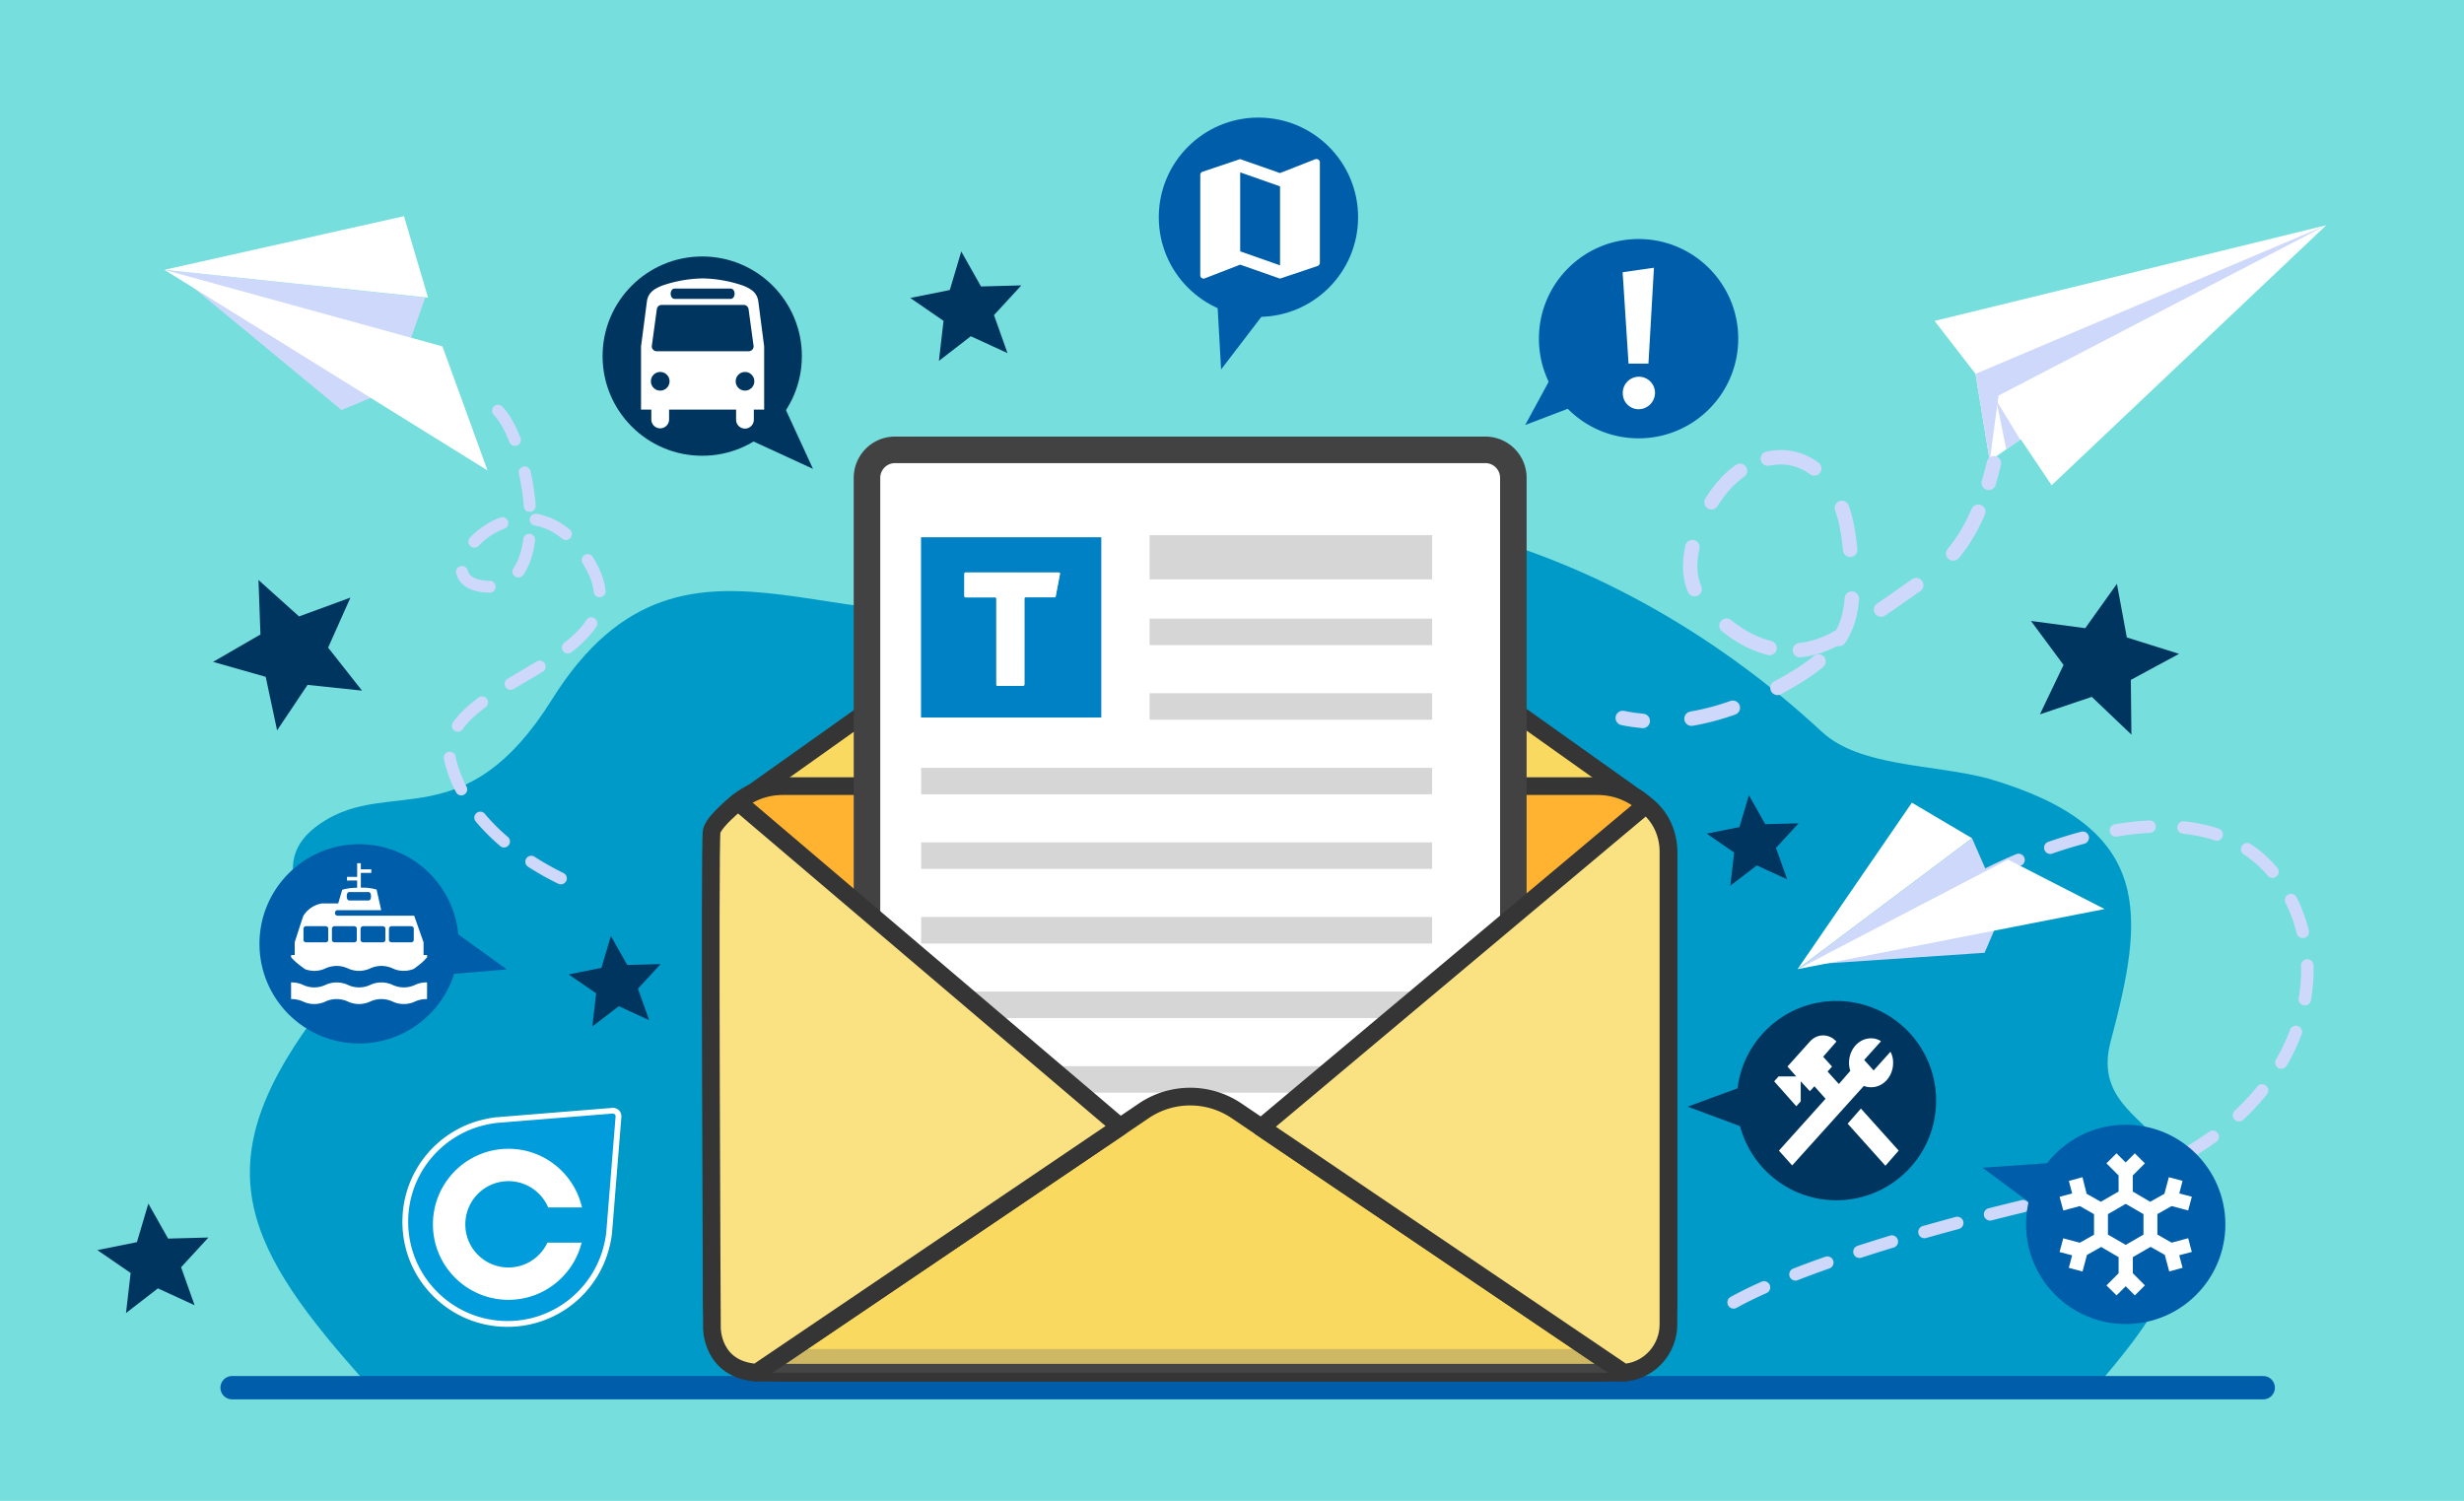
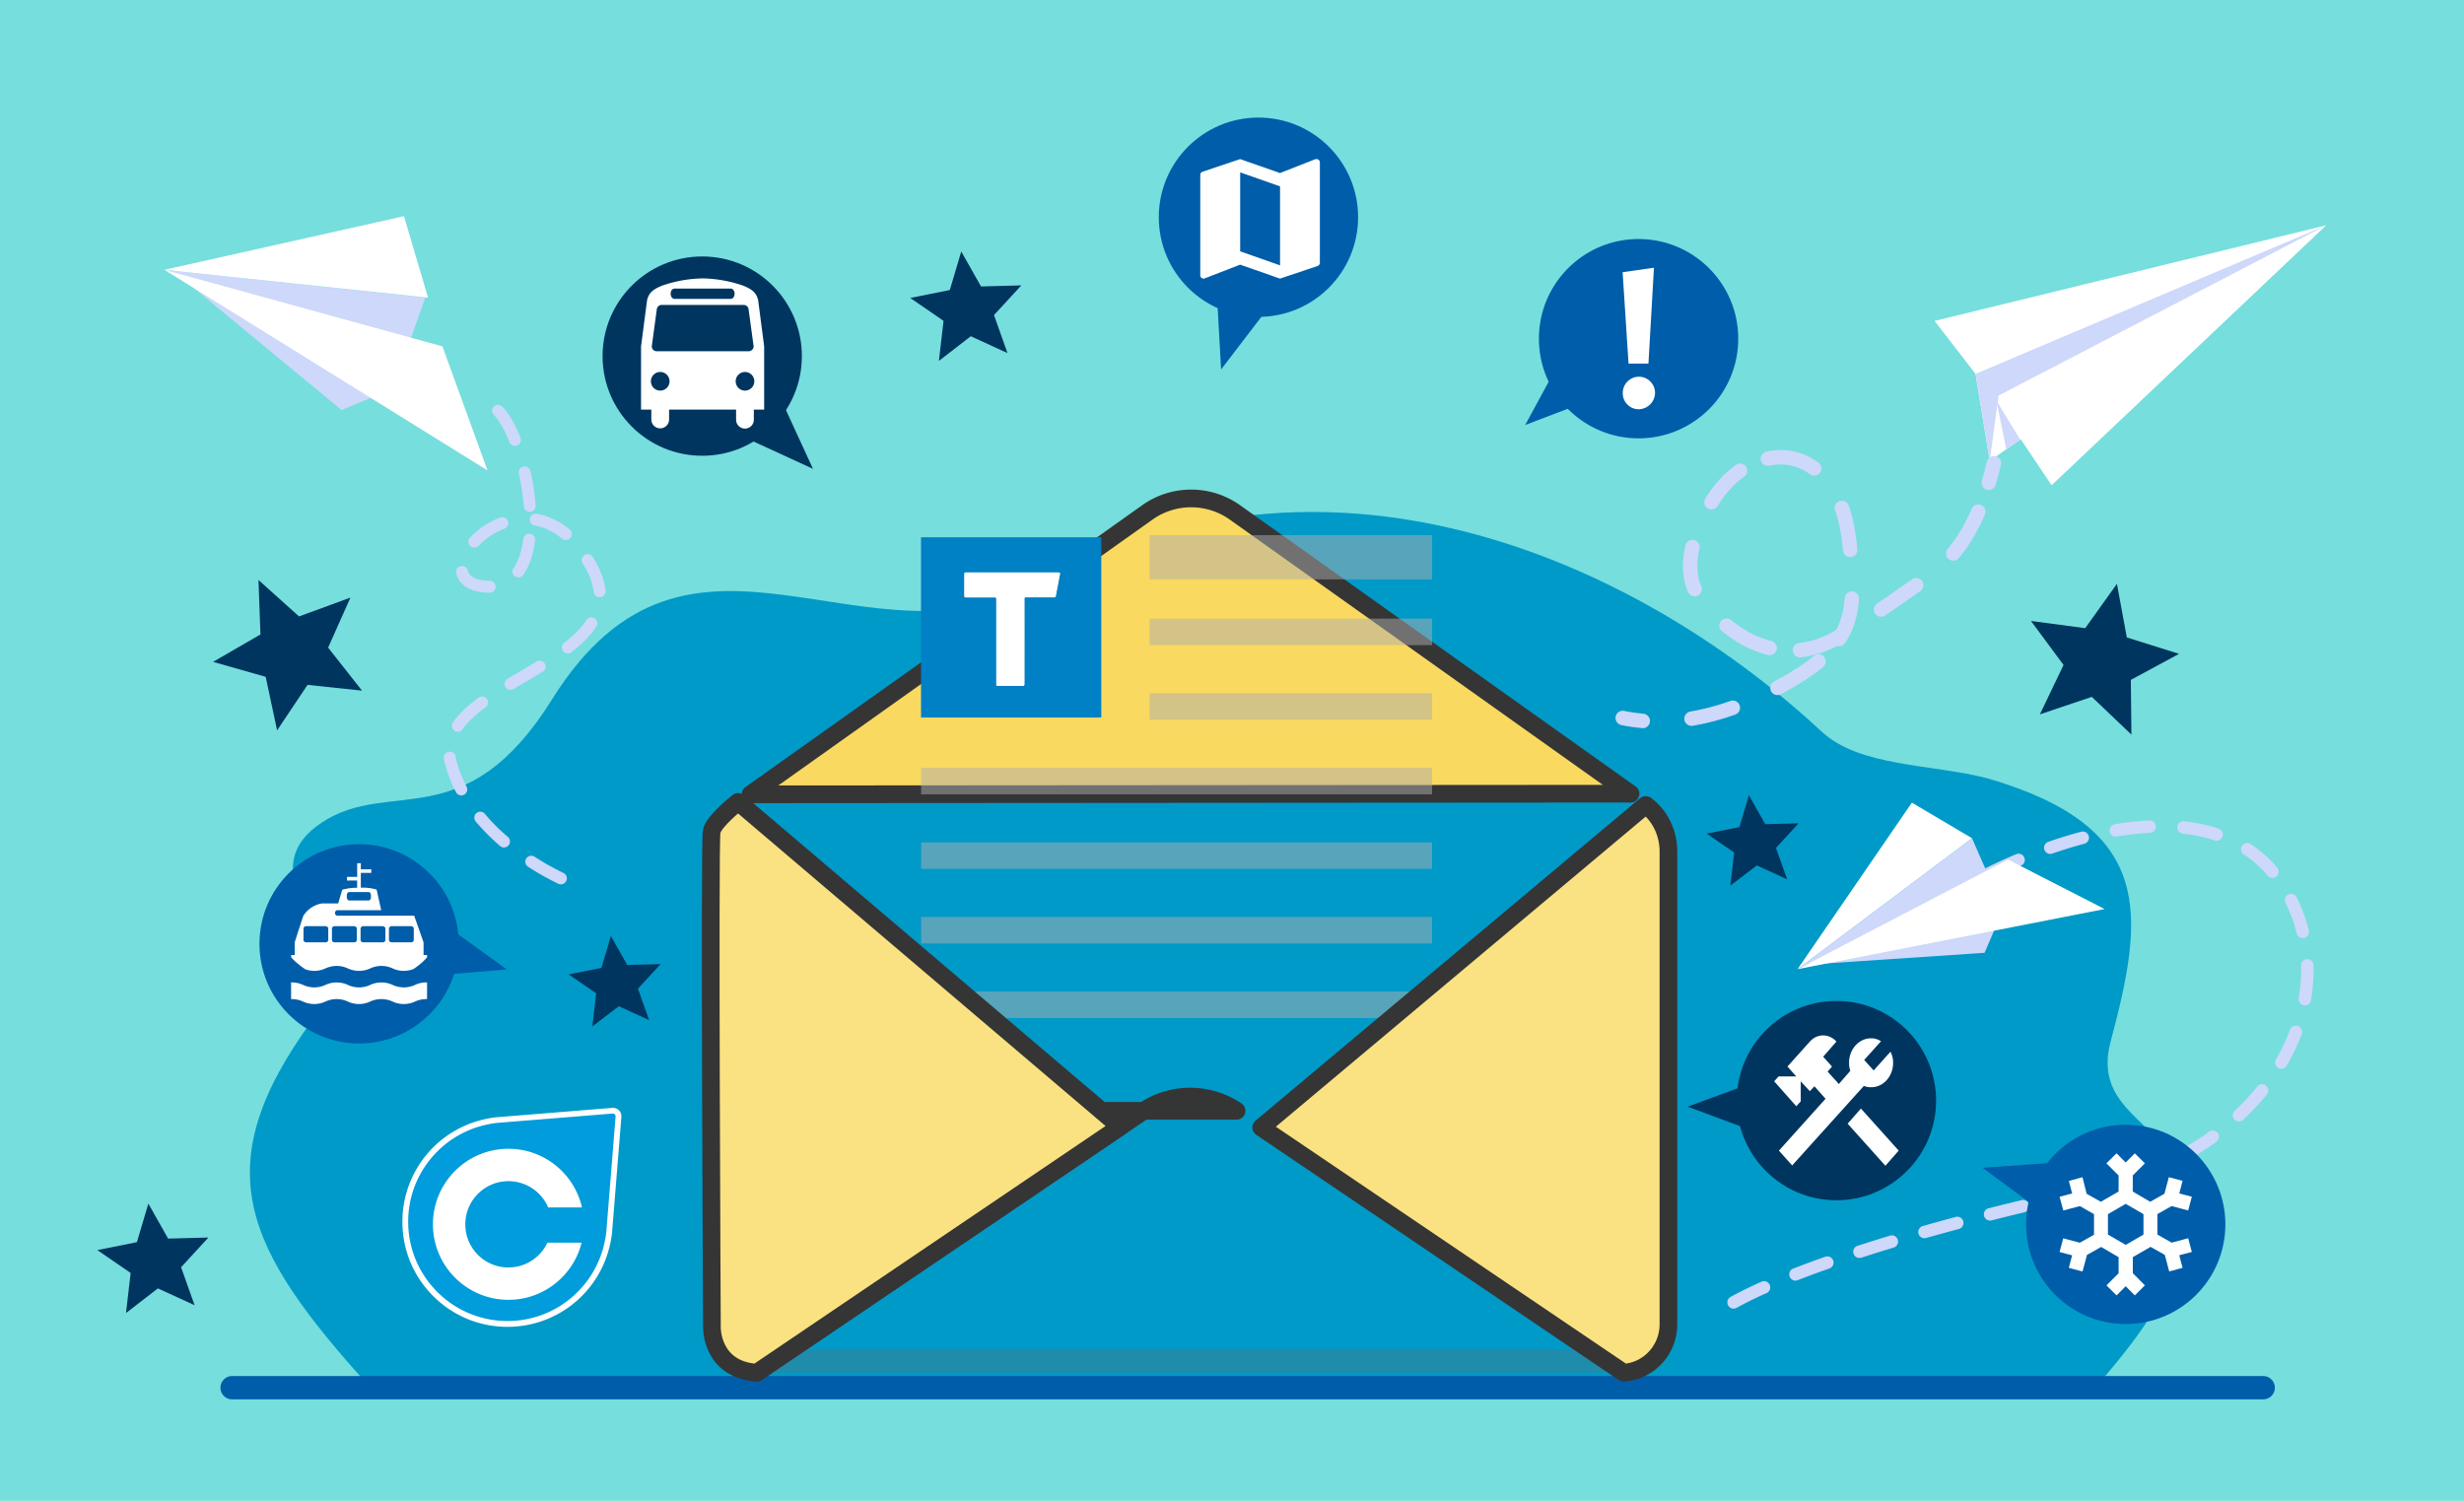
<svg xmlns="http://www.w3.org/2000/svg" xmlns:xlink="http://www.w3.org/1999/xlink" version="1.1" id="Layer_1" x="0" y="0" viewBox="0 0 596.4 363.3" style="enable-background:new 0 0 596.4 363.3" xml:space="preserve">
  <style>.st2{fill:#005daa}.st3{fill:#fff}.st4{fill:#cdd8fa}.st5{fill:#00355f}.st6{fill:#f9d960;stroke:#353535;stroke-width:4.281;stroke-linejoin:round;stroke-miterlimit:10}.st9{opacity:.5}.st10{fill:#aeaeae}.st12,.st15{stroke-linejoin:round}.st12{fill:#fae282;stroke:#353535;stroke-width:4.281;stroke-miterlimit:10}.st15{fill:none;stroke:#cdd8fa;stroke-width:3.5;stroke-linecap:round}</style>
  <path style="fill:#76dedd" d="M0 0h596.4v363.3H0z" />
  <path d="M89.25 335.43c-30.16-33.39-39.61-52.89-13.73-88.39 12.75-17.49-17.58-34.74 2.41-47.96 16.53-10.93 34.7 3.8 55.67-29.76 33.44-53.53 75.84-4.47 119.35-28.61 66.34-36.81 140.27-7.84 187.98 36.39 9.25 8.58 26.57 7.78 40.21 11.32 40.81 11.89 37.83 33.23 29.72 63.73-3.55 13.36 6.93 17.73 11.86 24.53 15.16 21.74-.92 42.48-17 60.86l-416.47-2.11z" style="fill:#009ac8" />
  <path class="st2" d="M547.8 338.73H56.18c-1.56 0-2.83-1.27-2.83-2.83s1.27-2.83 2.83-2.83H547.8c1.56 0 2.83 1.27 2.83 2.83 0 1.57-1.27 2.83-2.83 2.83z" />
  <path class="st3" d="m468.26 77.68 9.91 12.82 3.44 21.06 7.49-5.25 7.49 11.15 66.46-62.93z" />
  <path class="st4" d="m488.99 106.44-3.38 2.31-2.4-11.81z" />
  <path class="st4" d="m478.17 90.5 84.88-35.97-79.32 41.22-2.12 15.81zM419.61 316.76c-.53 0-1.04-.28-1.32-.77-.4-.73-.14-1.65.58-2.05 2.12-1.18 4.64-2.42 7.49-3.69a1.505 1.505 0 1 1 1.23 2.75c-2.77 1.23-5.21 2.44-7.25 3.57-.23.13-.48.19-.73.19zm14.97-6.78c-.6 0-1.17-.36-1.4-.96-.3-.78.08-1.65.86-1.95 2.42-.94 5.03-1.91 7.76-2.87.78-.28 1.65.14 1.92.92.28.79-.14 1.65-.92 1.92-2.7.95-5.28 1.9-7.67 2.83-.19.08-.37.11-.55.11zm15.49-5.48c-.64 0-1.23-.4-1.43-1.04-.26-.79.18-1.64.97-1.9 2.53-.82 5.17-1.65 7.87-2.47.8-.24 1.64.21 1.88 1.01s-.21 1.64-1.01 1.88c-2.68.81-5.31 1.64-7.82 2.45-.14.04-.3.07-.46.07zm15.74-4.78c-.66 0-1.26-.43-1.45-1.09-.23-.8.24-1.63 1.04-1.86 2.58-.73 5.26-1.47 7.95-2.2.8-.22 1.63.26 1.85 1.06.22.8-.26 1.63-1.06 1.85-2.68.72-5.33 1.45-7.9 2.18-.16.04-.3.06-.43.06zm15.88-4.27c-.67 0-1.29-.45-1.46-1.14-.2-.81.28-1.63 1.09-1.83 2.62-.67 5.31-1.33 8-1.98.81-.19 1.62.3 1.82 1.11.19.81-.3 1.62-1.11 1.82-2.68.64-5.35 1.31-7.96 1.97-.14.04-.26.05-.38.05zm15.98-3.85c-.69 0-1.31-.47-1.47-1.17-.19-.81.32-1.62 1.13-1.8 2.18-.5 4.41-.99 6.62-1.48.47-.1.94-.21 1.4-.32a1.504 1.504 0 1 1 .69 2.93l-1.44.33c-2.2.48-4.42.98-6.59 1.47-.12.03-.23.04-.34.04zm15.94-3.99a1.5 1.5 0 0 1-1.43-1.04c-.26-.79.18-1.64.97-1.9 2.59-.84 5.14-1.8 7.56-2.84.76-.33 1.65.02 1.98.79.33.76-.02 1.65-.79 1.98a90.784 90.784 0 0 1-7.82 2.94c-.16.05-.32.07-.47.07zm15.06-6.53c-.53 0-1.04-.28-1.32-.77a1.5 1.5 0 0 1 .58-2.05 70.44 70.44 0 0 0 6.78-4.32 1.504 1.504 0 1 1 1.76 2.44c-2.22 1.6-4.6 3.12-7.07 4.5-.23.14-.48.2-.73.2zm13.27-9.62c-.4 0-.8-.16-1.1-.48-.57-.61-.54-1.56.07-2.13 1.98-1.85 3.81-3.82 5.46-5.85.52-.65 1.47-.75 2.12-.22.65.52.75 1.47.22 2.12a61.433 61.433 0 0 1-5.74 6.16c-.29.27-.66.4-1.03.4zm10.26-12.76c-.26 0-.52-.07-.76-.2-.72-.42-.96-1.34-.55-2.06 1.35-2.33 2.5-4.74 3.41-7.19.29-.78 1.16-1.18 1.94-.88.78.29 1.18 1.16.88 1.94a49.74 49.74 0 0 1-3.63 7.64c-.26.48-.77.75-1.29.75zm5.68-15.33c-.09 0-.17-.01-.26-.02-.82-.14-1.37-.92-1.23-1.74.39-2.25.59-4.53.59-6.76 0-.37-.01-.75-.02-1.12-.02-.83.63-1.53 1.46-1.55.83-.02 1.53.63 1.55 1.46.01.4.02.8.02 1.21 0 2.41-.21 4.86-.63 7.28-.12.72-.76 1.24-1.48 1.24zm-.51-16.31c-.68 0-1.29-.46-1.46-1.14-.63-2.55-1.55-5.04-2.72-7.39-.37-.74-.07-1.65.68-2.02.74-.37 1.65-.07 2.02.68 1.27 2.55 2.26 5.24 2.95 8.01.2.81-.29 1.63-1.1 1.83-.13.02-.25.03-.37.03zm-76.25-13.97a1.51 1.51 0 0 1-.67-2.86c2.47-1.23 5.01-2.4 7.55-3.47.77-.32 1.65.03 1.97.8.32.77-.03 1.65-.8 1.97-2.48 1.05-4.97 2.19-7.38 3.4-.21.11-.44.16-.67.16zm68.93-.59c-.43 0-.85-.18-1.15-.53-1.7-2-3.65-3.73-5.81-5.16-.69-.46-.88-1.39-.43-2.09.46-.69 1.39-.88 2.09-.43 2.39 1.58 4.56 3.5 6.44 5.72.54.63.46 1.59-.17 2.12-.28.25-.62.37-.97.37zm-53.79-5.8c-.62 0-1.21-.39-1.42-1.01-.27-.79.14-1.64.93-1.92 2.69-.93 5.37-1.76 7.97-2.45.8-.21 1.63.27 1.84 1.07.21.8-.27 1.63-1.07 1.84-2.53.67-5.13 1.47-7.75 2.38-.17.06-.34.09-.5.09zm40.28-3.19c-.16 0-.32-.02-.47-.08-2.38-.79-4.97-1.33-7.72-1.63-.83-.09-1.43-.83-1.34-1.66.09-.83.83-1.43 1.66-1.34 2.95.32 5.76.91 8.34 1.76.79.26 1.22 1.11.96 1.9-.2.65-.79 1.05-1.43 1.05zm-24.4-.99a1.5 1.5 0 0 1-1.48-1.26c-.14-.82.41-1.6 1.23-1.74 2.87-.49 5.68-.8 8.34-.93.83-.04 1.54.6 1.58 1.43.04.83-.6 1.54-1.43 1.58-2.54.13-5.23.43-7.99.89-.08.03-.16.03-.25.03z" />
  <path class="st4" d="m477.32 202.9 3.8 8.68-46.03 23.01z" />
  <path class="st4" d="m484.15 221.79-3.79 8.84-43.21 2.89z" />
  <path class="st3" d="m477.32 202.9-42.23 31.69 27.67-40.3zM435.09 234.59l74.32-14.55-23.39-11.98z" />
  <path class="st4" d="m102.91 72.05-3.8 10.87-59.32-17.61z" />
  <path class="st4" d="m94.06 94.52-11.4 4.73L42.5 66.06z" />
  <path class="st3" d="M39.79 65.31 118 113.87l-10.91-30.03zM103.61 72.05l-63.82-6.74 57.99-12.98z" />
  <path class="st4" d="M135.75 214.06c-.21 0-.42-.05-.62-.14-1.69-.81-4.33-2.19-7.32-4.12a1.45 1.45 0 0 1-.43-2 1.45 1.45 0 0 1 2-.43c2.86 1.85 5.39 3.16 7 3.94.72.35 1.02 1.21.68 1.93-.25.52-.77.82-1.31.82zM122 205.14c-.33 0-.67-.11-.94-.35-2.22-1.9-4.23-3.92-5.95-5.99a1.442 1.442 0 0 1 2.21-1.85c1.62 1.95 3.51 3.85 5.61 5.64.61.52.68 1.43.16 2.04-.28.34-.68.51-1.09.51zm-10.35-12.61c-.52 0-1.03-.28-1.28-.78a32.957 32.957 0 0 1-2.67-6.88c-.11-.41-.2-.83-.26-1.24-.13-.79.41-1.53 1.2-1.65.79-.13 1.53.41 1.65 1.2.05.31.12.64.2.96.56 2.13 1.38 4.24 2.44 6.28.37.71.09 1.58-.61 1.95-.22.1-.44.16-.67.16zm-.83-15.4c-.29 0-.57-.08-.83-.26-.65-.46-.81-1.36-.36-2.01 1.38-1.98 3.42-3.94 6.21-6 .64-.47 1.55-.34 2.02.31.47.64.34 1.55-.31 2.02-2.54 1.87-4.36 3.62-5.56 5.33-.27.39-.72.61-1.17.61zm12.77-10.15a1.44 1.44 0 0 1-.74-2.68c.94-.56 1.89-1.13 2.85-1.69 1.39-.82 2.82-1.66 4.2-2.51a1.448 1.448 0 0 1 1.51 2.47c-1.4.85-2.84 1.71-4.24 2.53-.95.56-1.9 1.12-2.83 1.68-.25.13-.5.2-.75.2zm13.86-8.8c-.43 0-.86-.19-1.14-.56-.49-.63-.38-1.54.25-2.03 2.43-1.9 4.19-3.7 5.37-5.51a1.44 1.44 0 0 1 2-.42c.67.44.86 1.33.42 2-1.36 2.08-3.32 4.11-6.01 6.21-.27.21-.58.31-.89.31zm7.69-13.61c-.73 0-1.36-.55-1.44-1.3-.17-1.69-.77-3.5-1.79-5.38-.3-.55-.61-1.09-.92-1.6a1.448 1.448 0 0 1 2.47-1.51c.34.56.68 1.14 1 1.74 1.2 2.22 1.91 4.39 2.12 6.46.08.79-.5 1.5-1.29 1.58-.06 0-.1.01-.15.01zm-26.76-1.12c-.41 0-.84-.02-1.28-.06-4.99-.48-6.33-3.11-6.68-4.63-.18-.78.3-1.55 1.08-1.73.78-.18 1.55.3 1.73 1.08.4 1.7 2.47 2.25 4.15 2.41.34.03.68.05 1 .05h.12c.8-.01 1.45.63 1.46 1.43.01.8-.63 1.45-1.43 1.46l-.15-.01zm7.09-3.66c-.28 0-.57-.08-.82-.26-.65-.46-.82-1.36-.36-2.01 1.18-1.7 1.98-4.08 2.37-7.06.1-.79.83-1.35 1.62-1.24.79.1 1.35.83 1.24 1.62-.45 3.45-1.42 6.25-2.86 8.33-.29.4-.74.62-1.19.62zm-10.66-7.23a1.44 1.44 0 0 1-1.05-2.43c1.98-2.11 4.58-3.83 7.33-4.86.75-.28 1.58.1 1.86.84.28.75-.1 1.58-.84 1.86-2.34.88-4.55 2.35-6.24 4.14-.3.29-.68.45-1.06.45zm22.16-1.84c-.33 0-.65-.11-.92-.33-2.05-1.7-4.28-2.77-6.64-3.18a1.44 1.44 0 0 1-1.17-1.67c.14-.79.88-1.31 1.67-1.17 2.86.5 5.55 1.78 7.99 3.81.61.51.7 1.42.19 2.03-.3.33-.71.51-1.12.51zm-8.75-6.82c-.75 0-1.38-.58-1.44-1.33-.2-2.58-.6-5.24-1.19-7.91-.17-.78.32-1.55 1.1-1.72.78-.17 1.55.32 1.72 1.1.62 2.8 1.05 5.6 1.25 8.31.06.8-.53 1.49-1.33 1.55h-.11zm-3.58-15.97c-.58 0-1.12-.35-1.34-.91-1.17-2.96-2.51-5.3-3.77-6.58-.56-.57-.55-1.48.01-2.04.57-.56 1.48-.55 2.04.01 1.55 1.57 3.07 4.18 4.4 7.55a1.442 1.442 0 0 1-1.34 1.97z" />
  <path class="st5" d="m178.87 105.25 9.67-9.67 8.24 17.91z" />
  <circle id="Ellipse_4" class="st5" cx="169.97" cy="86.2" r="24.12" />
  <path id="Path_33" class="st3" d="M181.21 85.02h-22.27c-.65 0-1.18-.53-1.18-1.18 0-.1.02-.21.04-.31l1.19-8.75c.11-.56.59-.97 1.16-.97h19.86c.57 0 1.06.41 1.17.97l1.19 8.75c.02.1.03.21.04.31-.02.65-.55 1.18-1.2 1.18zm-.89 9.53c-1.25 0-2.25-1.02-2.25-2.26s1.02-2.25 2.26-2.25c1.24 0 2.25 1.01 2.25 2.25 0 1.25-1.01 2.26-2.26 2.26zm-20.52 0a2.256 2.256 0 1 1 .01 0h-.01zm3.53-24.7h13.48c1.33 0 1.33 2.5 0 2.5h-13.48c-1.33-.01-1.33-2.5 0-2.5zm20.19 2.9c-.4-2-1.69-2.8-3.62-3.6-3.16-1.1-6.48-1.7-9.83-1.76-3.35.06-6.67.66-9.84 1.76-1.93.8-3.22 1.61-3.62 3.6l-1.45 11.1v15.29h2.49v2.39c0 1.19.96 2.15 2.15 2.15s2.15-.96 2.15-2.15v-2.39h16.22v2.39a2.14 2.14 0 0 0 2.08 2.21c1.19.04 2.18-.9 2.21-2.08v-2.52h2.5V83.85l-1.44-11.1z" />
  <path id="star_navy-2" class="st5" d="m74.44 165.78 13.18 1.39-8.2-10.41 5.4-12.11-12.44 4.56-9.82-8.82.48 13.19-11.47 6.63 12.74 3.62 2.76 12.96 7.37-11.01z" />
  <g id="XMLID_9_">
    <path id="XMLID_165_" class="st6" d="m181.67 192.27 96.11-68.29a18.314 18.314 0 0 1 21.06 0l95.82 68.14-212.99.15z" />
-     <path id="XMLID_62_" d="M386.71 332.27H189.44c-9.46 0-17.12-7.67-17.12-17.12V207.41c0-9.46 7.67-17.12 17.12-17.12h197.27c9.46 0 17.12 7.67 17.12 17.12v107.74c.01 9.46-7.66 17.12-17.12 17.12z" style="fill:#ffb331;stroke:#353535;stroke-width:4.281;stroke-linejoin:round;stroke-miterlimit:10" />
-     <path id="XMLID_78_" d="M209.85 115.67v159.17a6.78 6.78 0 0 0 6.78 6.78h142.89a6.78 6.78 0 0 0 6.78-6.78V115.67a6.78 6.78 0 0 0-6.78-6.78H216.63a6.78 6.78 0 0 0-6.78 6.78z" style="fill:#fff;stroke:#424242;stroke-width:6.421;stroke-linejoin:round;stroke-miterlimit:10" />
    <g id="XMLID_184_" class="st9">
      <path id="XMLID_37_" class="st10" d="M278.25 129.54h68.39v10.7h-68.39z" />
    </g>
    <g id="XMLID_185_" class="st9">
      <path id="XMLID_36_" class="st10" d="M278.25 149.74h68.39v6.42h-68.39z" />
    </g>
    <g id="XMLID_187_" class="st9">
      <path id="XMLID_16_" class="st10" d="M278.25 167.79h68.39v6.42h-68.39z" />
    </g>
    <g id="XMLID_188_" class="st9">
      <path id="XMLID_15_" class="st10" d="M222.96 185.85h123.67v6.42H222.96z" />
    </g>
    <g id="XMLID_189_" class="st9">
      <path id="XMLID_14_" class="st10" d="M222.96 203.9h123.67v6.42H222.96z" />
    </g>
    <g id="XMLID_203_" class="st9">
      <path id="XMLID_13_" class="st10" d="M222.96 221.96h123.67v6.42H222.96z" />
    </g>
    <g id="XMLID_205_" class="st9">
      <path id="XMLID_12_" class="st10" d="M222.96 240.01h123.67v6.42H222.96z" />
    </g>
    <g id="XMLID_208_" class="st9">
-       <path id="XMLID_11_" class="st10" d="M222.96 258.07h123.67v6.42H222.96z" />
-     </g>
-     <path id="XMLID_72_" class="st6" d="m183.17 332.27 93.68-63.39a20.038 20.038 0 0 1 22.46 0l93.68 63.39H183.17z" />
+       </g>
+     <path id="XMLID_72_" class="st6" d="m183.17 332.27 93.68-63.39a20.038 20.038 0 0 1 22.46 0H183.17z" />
    <path id="XMLID_77_" style="opacity:.3;fill:#6d6d6d" d="M191.64 326.54h192.88l8.46 5.73H183.17z" />
    <path id="XMLID_65_" class="st12" d="m398.35 194.85-93.08 78.06 87.72 59.36s.32-.01.85-.08c5.76-.81 10-5.81 10-11.62V206.12c0-4.19-1.77-8.25-5.01-10.9-.17-.13-.32-.26-.48-.37z" />
    <path id="XMLID_75_" class="st12" d="m271.13 272.75-92.47-78.64s-5.84 4.58-6.4 7.08c-.56 2.5.06 120.23.06 120.23s-.14 10.09 10.85 10.85l87.96-59.52z" />
  </g>
  <path style="fill:#0080c5" d="M222.93 130.05h43.63v43.63h-43.63z" />
  <linearGradient id="SVGID_1_" gradientUnits="userSpaceOnUse" x1="236.819" y1="160.549" x2="247.891" y2="136.806">
    <stop offset="0" style="stop-color:#f2f2f2" />
    <stop offset=".511" style="stop-color:#fff" />
    <stop offset="1" style="stop-color:#ccc" />
  </linearGradient>
  <path d="M240.86 144.59c.08 0 .16.03.21.09.05.06.08.21.08.21v20.81c0 .08.03.15.09.21.05.06.13.09.21.09h6.19c.08 0 .15-.03.21-.09.05-.06.09-.13.09-.21v-20.81c0-.08.03-.15.08-.21.06-.06.21-.09.21-.09h7.01c.14 0 .27-.1.29-.24l1.04-5.43a.285.285 0 0 0-.06-.24.299.299 0 0 0-.23-.11h-22.55c-.08 0-.15.03-.21.09-.05.06-.09.13-.09.21v5.43c0 .08.03.15.09.21s.13.09.21.09h7.13z" style="fill:url(#SVGID_1_)" />
  <path class="st3" d="M247.93 144.89c0-.17.13-.3.3-.3h7c.14 0 .27-.1.29-.24l1.04-5.43a.285.285 0 0 0-.06-.24.299.299 0 0 0-.23-.11h-22.55c-.08 0-.15.03-.21.09-.05.06-.09.13-.09.21v5.43c0 .08.03.15.09.21s.13.09.21.09h7.14c.17 0 .3.13.3.3v20.81c0 .08.03.15.09.21.05.06.13.09.21.09h6.19c.08 0 .15-.03.21-.09.05-.06.09-.13.09-.21v-20.82z" />
  <path id="star_navy-2_00000034052319802675512590000005921502777749319613_" class="st5" d="m506.31 168.68 9.59 9.14-.14-13.25 11.67-6.3-12.64-3.97-2.4-12.98-7.67 10.74-13.13-1.75 7.88 10.65-5.72 11.95 12.56-4.23z" />
  <path id="star_navy-2_00000099638895452955997800000011166035769482951579_" class="st5" d="m234.98 81.39 8.88 4.08-3.27-9.2 6.62-7.19-9.76.26-4.78-8.47-2.77 9.33-9.57 1.93 8.05 5.53-1.12 9.7 7.72-5.97z" />
  <path class="st15" d="M392.78 173.79c1.61.34 3.22.57 4.84.72" />
  <path d="M409.42 173.96c8.47-1.44 16.75-4.95 24.19-9.35 3.33-1.97 6.65-4.23 9.27-7.04" style="fill:none;stroke:#cdd8fa;stroke-width:3.5;stroke-linecap:round;stroke-linejoin:round;stroke-dasharray:10.36,11.84,11.84,7.4" />
  <path d="M445.16 154.67c.57-.87 1.07-1.78 1.48-2.75 2.03-4.73 1.82-10.08 1.47-15.21-.35-5.1-.81-10.28-2.74-15s-5.59-9-10.48-10.47c-4.81-1.45-10.18.05-14.2 3.06-4.02 3.01-6.84 7.38-8.93 11.94-2.67 5.84-4.14 13.13-.45 18.39 2.25 3.21 4.83 5.52 7.63 7.62 7.51 5.63 16.1 7 24.5 2.8 3.93-1.97 14.64-9.32 18.2-11.9 4.24-3.07 4.9-2.8 9.28-7.16 4.3-4.28 7.21-9.78 9.29-15.59" style="fill:none;stroke:#cdd8fa;stroke-width:3.5;stroke-linecap:round;stroke-linejoin:round;stroke-dasharray:10.36,11.84,10.36,11.84,11.84,7.4" />
  <path class="st15" d="M481.36 116.88c.47-1.58.89-3.16 1.26-4.74" />
  <path id="star_navy-2_00000018234294687430350830000013469667151698460321_" class="st5" d="m38.22 311.86 8.88 4.08-3.27-9.2 6.62-7.19-9.76.26-4.78-8.47-2.77 9.33-9.57 1.93 8.05 5.53-1.12 9.7 7.72-5.97z" />
  <path d="M122.84 320.48c-6.61 0-12.83-2.57-17.5-7.25s-7.25-10.89-7.25-17.5c0-11.4 7.73-21.26 18.8-24 1.17-.29 2.22-.48 3.22-.59l.21-.02c.25-.02.77-.06 1.19-.09l26.74-2.16h.09c.39 0 .74.15 1 .43s.38.65.35 1.05l-2.15 26.68c-.03.42-.08.95-.09 1.17l-.03.25c-.11 1-.31 2.05-.59 3.22a24.659 24.659 0 0 1-23.99 18.81z" style="fill:#009cdb" />
  <path class="st3" d="M148.35 269.56c.39 0 .69.31.65.72l-2.15 26.68c-.04.43-.08.97-.09 1.2l-.02.2c-.12 1.07-.33 2.11-.58 3.13-2.59 10.49-12.03 18.27-23.32 18.27-13.28 0-24.05-10.77-24.04-24.05 0-11.28 7.78-20.73 18.27-23.32 1.03-.25 2.06-.45 3.14-.58l.2-.02c.23-.01.77-.06 1.19-.09l26.69-2.16c.02.02.04.02.06.02m0-1.4c-.06 0-.12 0-.17.01l-26.69 2.16-.2.02c-.37.03-.78.06-.96.07h-.08l-.2.02c-1.03.12-2.11.32-3.31.61a25.373 25.373 0 0 0-19.34 24.68c0 6.8 2.64 13.19 7.45 17.99 4.81 4.81 11.2 7.45 17.99 7.45 11.72 0 21.87-7.95 24.68-19.34.3-1.2.5-2.29.61-3.32l.02-.2.01-.05v-.05c.01-.22.05-.74.09-1.14l2.15-26.69c.05-.58-.15-1.16-.53-1.58-.39-.4-.94-.64-1.52-.64z" />
  <path class="st3" d="M123.06 306.8c4.18 0 7.77-2.46 9.44-6h8.28c-1.99 7.94-9.15 13.83-17.71 13.83-10.09 0-18.28-8.18-18.28-18.28 0-10.1 8.19-18.28 18.28-18.28 8.69 0 15.95 6.07 17.8 14.2h-8.19a10.436 10.436 0 0 0-9.61-6.36c-5.77 0-10.44 4.68-10.44 10.44-.02 5.77 4.66 10.45 10.43 10.45z" />
  <path id="star_navy-2_00000165921067125113569700000015996563027434957952_" class="st5" d="m149.78 243.56 7.34 3.37-2.71-7.61 5.48-5.95-8.07.21-3.96-7.01-2.29 7.71-7.92 1.59 6.65 4.57-.93 8.02 6.41-4.9z" />
  <defs>
    <path id="SVGID_00000083056622961297015080000007221253921391084460_" d="M280.49 28.46h48.23v48.23h-48.23z" />
  </defs>
  <clipPath id="SVGID_00000170959449149321593760000011865354584979490705_">
    <use xlink:href="#SVGID_00000083056622961297015080000007221253921391084460_" style="overflow:visible" />
  </clipPath>
  <g id="map_view_blue" style="clip-path:url(#SVGID_00000170959449149321593760000011865354584979490705_)">
    <circle id="Ellipse_9" class="st2" cx="304.6" cy="52.58" r="24.12" />
    <path id="Path_168" class="st3" d="m309.83 64.23-9.65-3.39V41.72l9.65 3.39m8.84-6.6h-.26l-8.59 3.38-9.65-3.38-9.07 3.05c-.34.1-.58.41-.58.76v24.32c0 .44.36.8.8.8.09.01.18-.01.26-.05l8.59-3.33 9.65 3.38 9.07-3.05c.33-.11.56-.42.58-.76V39.31a.79.79 0 0 0-.8-.8z" />
  </g>
  <path class="st2" d="m294.46 69.74 13.08 4.03-11.98 15.66z" />
  <ellipse class="st3" cx="395.85" cy="81.9" rx="13.65" ry="18.9" />
  <path id="Path_198" class="st2" d="M396.61 57.86c-13.32 0-24.12 10.8-24.12 24.12s10.8 24.12 24.12 24.12 24.12-10.8 24.12-24.12-10.8-24.12-24.12-24.12zm3.72 6.95L399 88.01h-4.82l-1.43-22.11 7.58-1.09zm.26 30.35a4.014 4.014 0 0 1-3.98 3.9 3.832 3.832 0 0 1-3.82-3.85v-.05c-.04-2.15 1.68-3.93 3.83-3.97s3.93 1.68 3.97 3.83v.14z" />
  <path class="st2" d="m378.58 85.54 9.01 10.31-18.42 7.02z" />
  <circle class="st3" cx="444.15" cy="267.05" r="21.35" />
  <path class="st5" d="M444.5 242.29c-13.32 0-24.12 10.8-24.12 24.12s10.8 24.12 24.12 24.12 24.12-10.8 24.12-24.12-10.8-24.12-24.12-24.12zm-10.71 39.81-3.21-3.58 11.29-12.56-2.7-3.02-1.1 1.19-2.21-2.39v4.85l-1.07 1.19-5.36-6.04 1.07-1.18h4.28l-2.13-2.4 5.42-6.04c1.77-1.98 4.64-1.99 6.41-.02l.02.02-3.21 3.67 2.15 2.38-1.08 1.2 2.73 3.02 2.77-3.19a5.82 5.82 0 0 1-.31-1.9c-.02-3.27 2.34-5.94 5.27-5.97h.06c.85-.01 1.68.23 2.41.71l-4.07 4.53 2.29 2.54 4.07-4.53c.44.82.66 1.76.64 2.71 0 3.25-2.38 5.89-5.3 5.88h-.04c-.59.02-1.18-.09-1.74-.32l-17.35 19.25zm22.57.08L447.22 272l3.21-3.67 9.14 10.18-3.21 3.67z" />
  <path class="st5" d="m427 261.07-.03 13.68-18.48-6.88z" />
  <path id="Path_30" class="st2" d="M86.92 252.58c13.32 0 24.12-10.8 24.12-24.12s-10.8-24.12-24.12-24.12-24.12 10.8-24.12 24.12 10.8 24.12 24.12 24.12" />
  <path id="Path_31" class="st3" d="M103.37 237.8h-.2c-.95 0-1.89.21-2.75.62-1.7.78-3.65.78-5.35 0a6.456 6.456 0 0 0-5.5 0c-1.69.78-3.64.78-5.33 0a6.456 6.456 0 0 0-5.5 0c-1.7.78-3.65.78-5.34 0-.86-.4-1.8-.62-2.75-.62h-.2c0 .45.01 3.39.01 4.05 0 0 .12-.01.18-.01.95 0 1.89.21 2.75.61 1.7.78 3.65.78 5.34 0 1.74-.82 3.76-.82 5.5 0 1.69.78 3.64.78 5.33 0 1.74-.82 3.76-.82 5.5 0 1.7.78 3.65.78 5.35 0 .86-.4 1.8-.61 2.75-.61h.2c.01-.93.01-3.39.01-4.04" />
  <path id="Path_32" class="st3" d="M84.48 215.93s-.55 0-.55 1.01.55 1.02.55 1.02h4.78s.54.01.54-1.01-.54-1.02-.54-1.02h-4.78zm-4.14 11.54c0 .64.72.63.72.63h4.59c.73 0 .71-.61.71-.61v-2.69c0-.61-.71-.62-.71-.62h-4.6a.652.652 0 0 0-.71.59V227.47m6.93 0c0 .64.72.63.72.63h4.58c.73 0 .71-.61.71-.61v-2.69c0-.61-.71-.62-.71-.62h-4.58a.652.652 0 0 0-.71.59v.03c-.01-.01-.01 2.03-.01 2.67m6.87 0c0 .64.72.63.72.63h4.58c.73 0 .71-.61.71-.61v-2.69c0-.61-.71-.62-.71-.62h-4.58a.652.652 0 0 0-.71.59v.03c-.01-.01-.01 2.03-.01 2.67m-20.7 0c0 .64.72.63.72.63h4.58c.73 0 .71-.61.71-.61v-2.69c0-.61-.71-.62-.71-.62h-4.57a.652.652 0 0 0-.71.59v2.71m29.92 3.68v.56c-.41.48-.86.93-1.34 1.35-.76.67-1.9 1.46-1.9 1.46a6.43 6.43 0 0 1-4.93-.04 6.46 6.46 0 0 0-5.75-.01c-.91.38-1.89.56-2.87.52-.87-.05-1.72-.27-2.51-.64-.85-.38-1.77-.56-2.7-.55a7.28 7.28 0 0 0-2.96.75c-.78.31-1.62.46-2.46.45-.69-.03-1.37-.15-2.03-.37-.62-.41-1.22-.86-1.8-1.34-.6-.47-1.15-1-1.66-1.58v-.56h.86v-3.06s1.7-5.34 2.1-6.43c1-1.59 2.63-2.67 4.48-2.99.98-.01 3.95 0 3.95 0l.97-3.31c1.17-.33 2.39-.49 3.61-.48v-1.76l-2.45.01v-.88h2.46V208.95h.89v1.47h2.53v.87h-2.53v3.58c1.29-.06 2.58.1 3.82.46l1.11 4.99H81.63c-.31 0-.56.37-.56.67 0 .33.24.61.56.66h18.62l2.27 6.46v3.05h.86z" />
  <path class="st2" d="m103.03 236.31 3.66-13.18 15.99 11.52z" />
  <ellipse class="st3" cx="514.7" cy="296.2" rx="18.9" ry="19.6" />
  <path id="Path_199" class="st2" d="M510.22 293.89v4.95l4.3 2.49 4.3-2.49v-4.95l-4.3-2.49-4.3 2.49z" />
  <path id="Path_200" class="st2" d="M514.52 272.25c-13.32 0-24.12 10.8-24.12 24.12s10.8 24.12 24.12 24.12 24.12-10.8 24.12-24.12c-.01-13.32-10.8-24.12-24.12-24.12zm11.11 28.54 4.01-1.07.88 3.32-3.04.8.8 3.04-3.23.88-1.07-4.01-3.44-1.94-4.3 2.49v3.89l2.92 2.94-2.43 2.43-2.21-2.21-2.21 2.21-2.45-2.42 2.94-2.94v-3.89l-4.22-2.48-3.44 1.94-1.07 4.01-3.32-.89.8-3.03-3.04-.8.89-3.32 4.01 1.07 3.44-1.94v-4.98l-3.43-1.95-4.01 1.07-.89-3.32 3.04-.8-.8-3.04 3.3-.9 1 4.01 3.44 1.94 4.3-2.48v-3.89l-2.95-2.94 2.45-2.42 2.21 2.21 2.21-2.21 2.45 2.42-2.94 2.94v3.89l4.22 2.48 3.44-1.94 1.07-4.01 3.32.89-.79 3.04 3.04.8-.89 3.32-4.01-1.06-3.44 1.94v4.95l3.44 1.96z" />
  <path class="st2" d="m499.53 281.27-3.83 13.13-15.83-11.74z" />
  <path id="star_navy-2_00000097478569353209530490000011429848428392562314_" class="st5" d="m425.23 209.48 7.34 3.37-2.71-7.61 5.48-5.95-8.07.21-3.96-7.01-2.29 7.71-7.92 1.59 6.65 4.57-.93 8.02 6.41-4.9z" />
</svg>